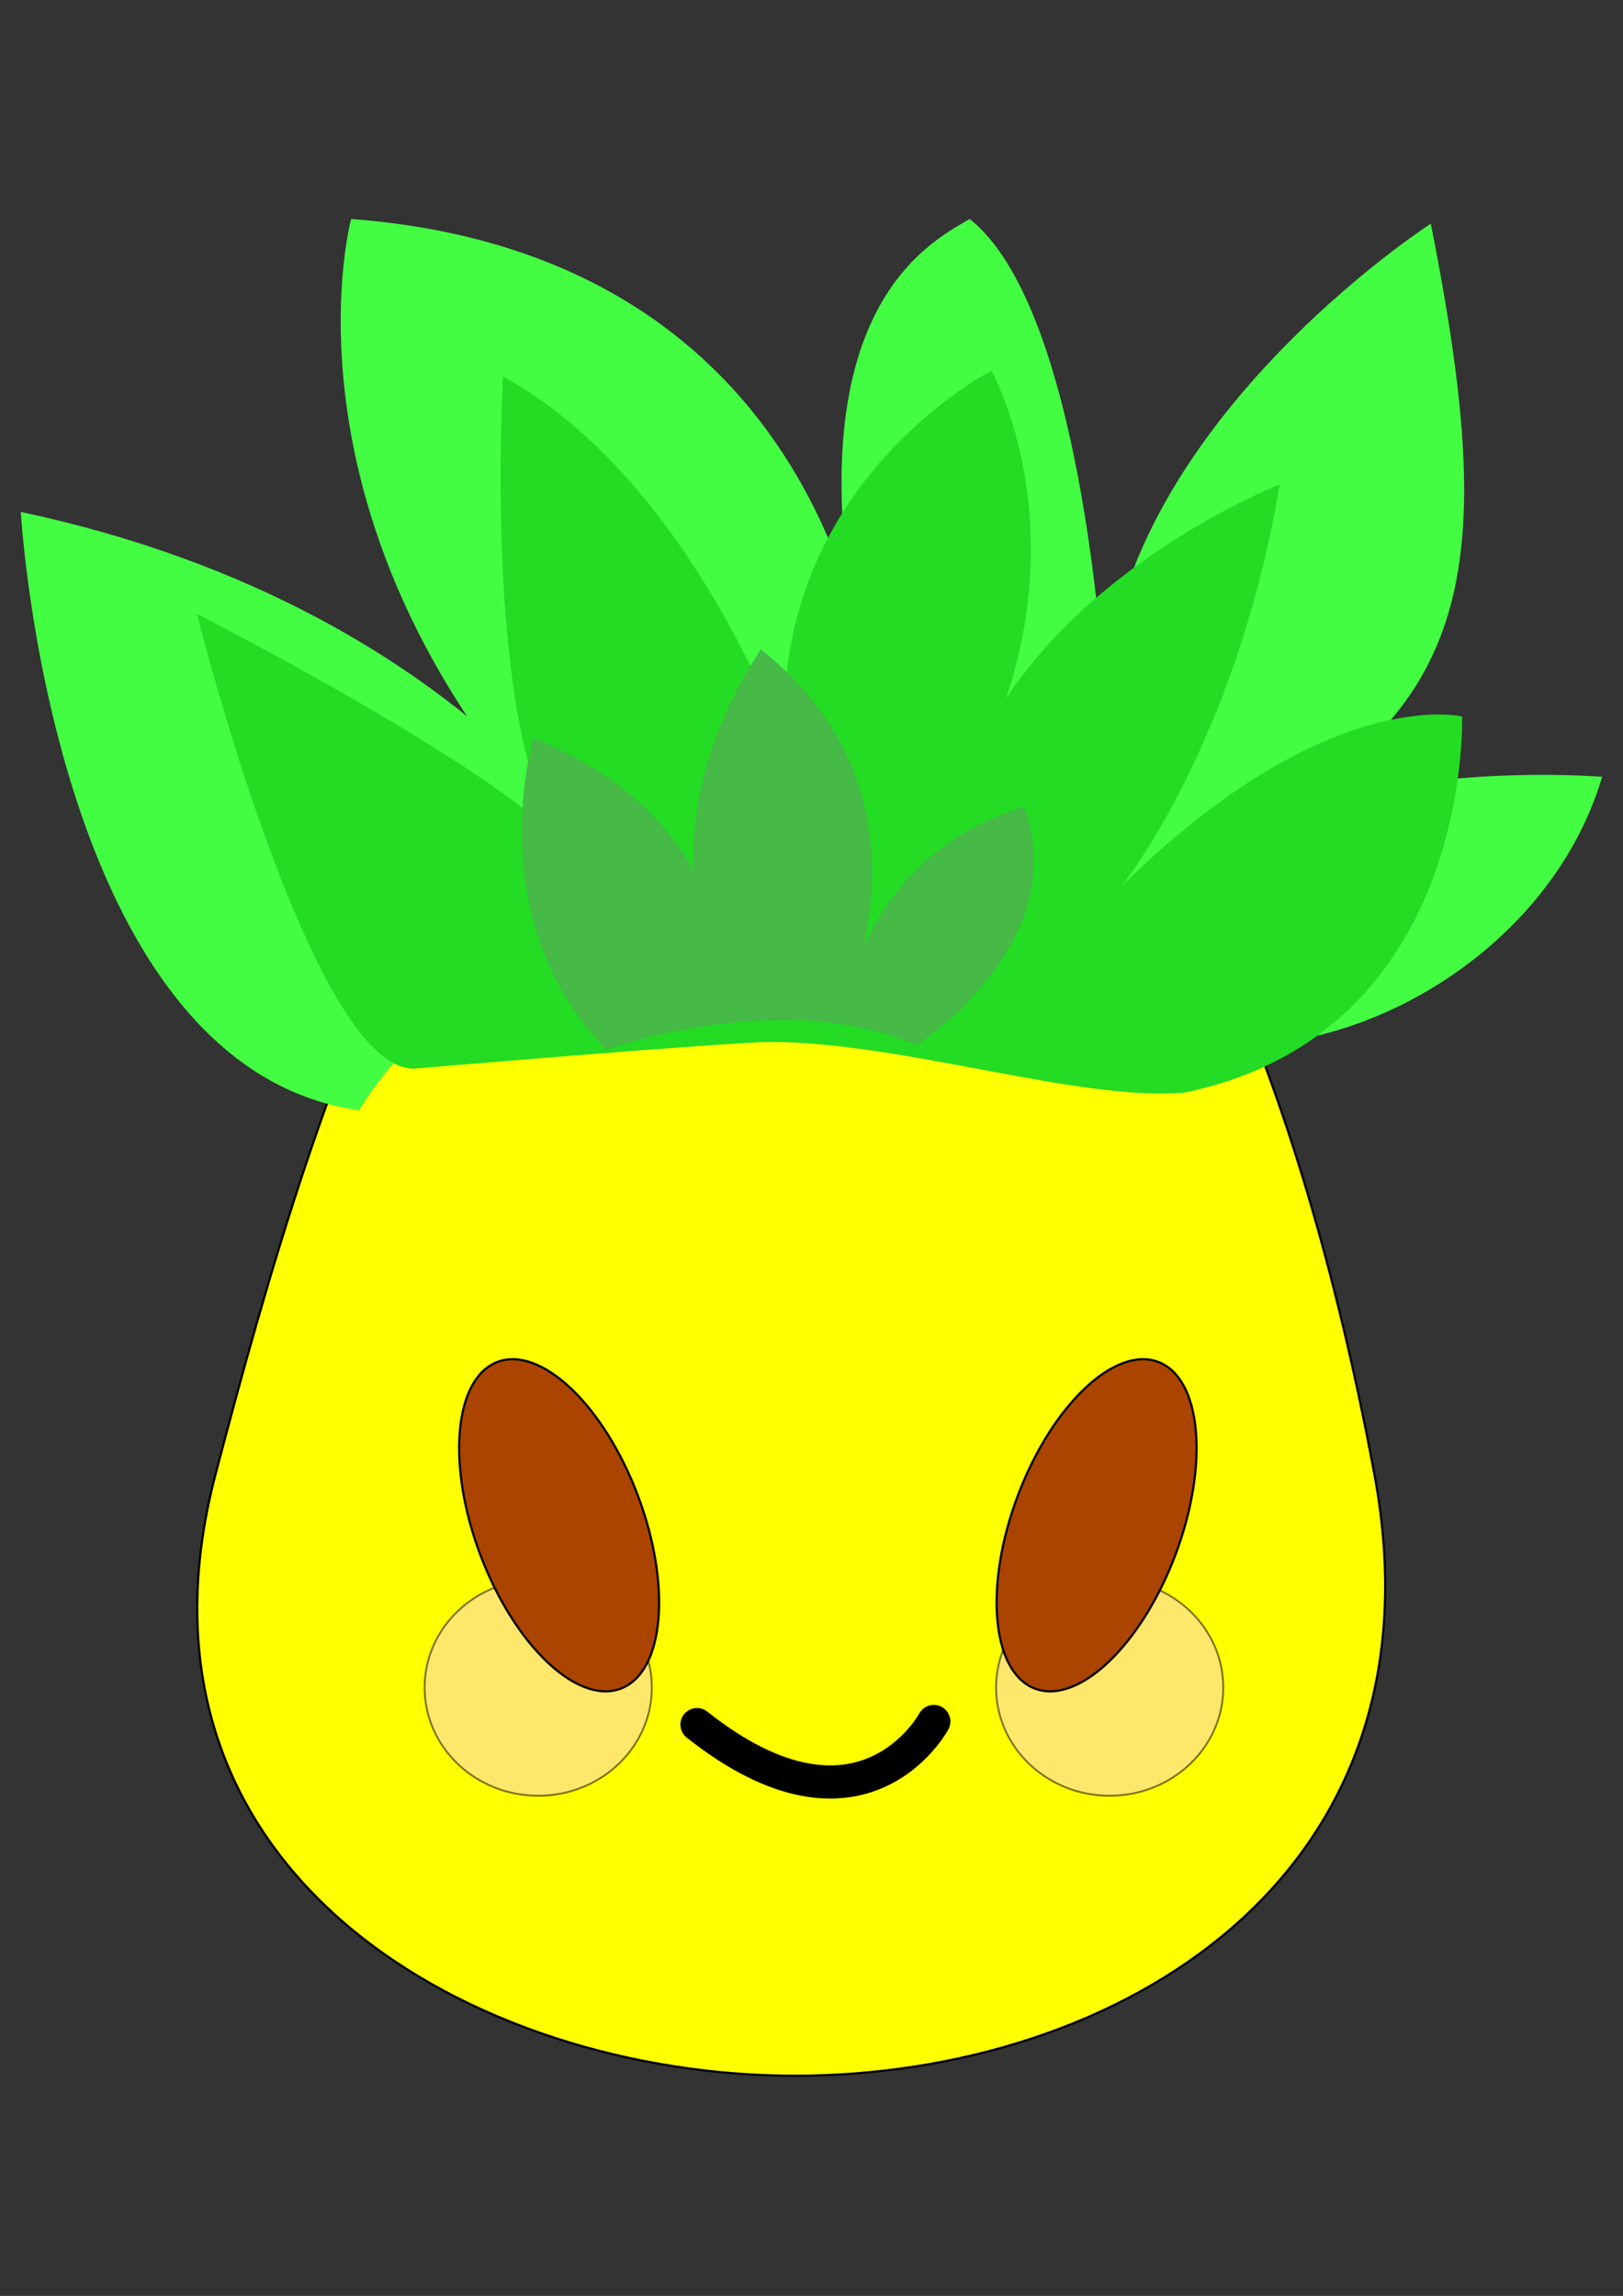
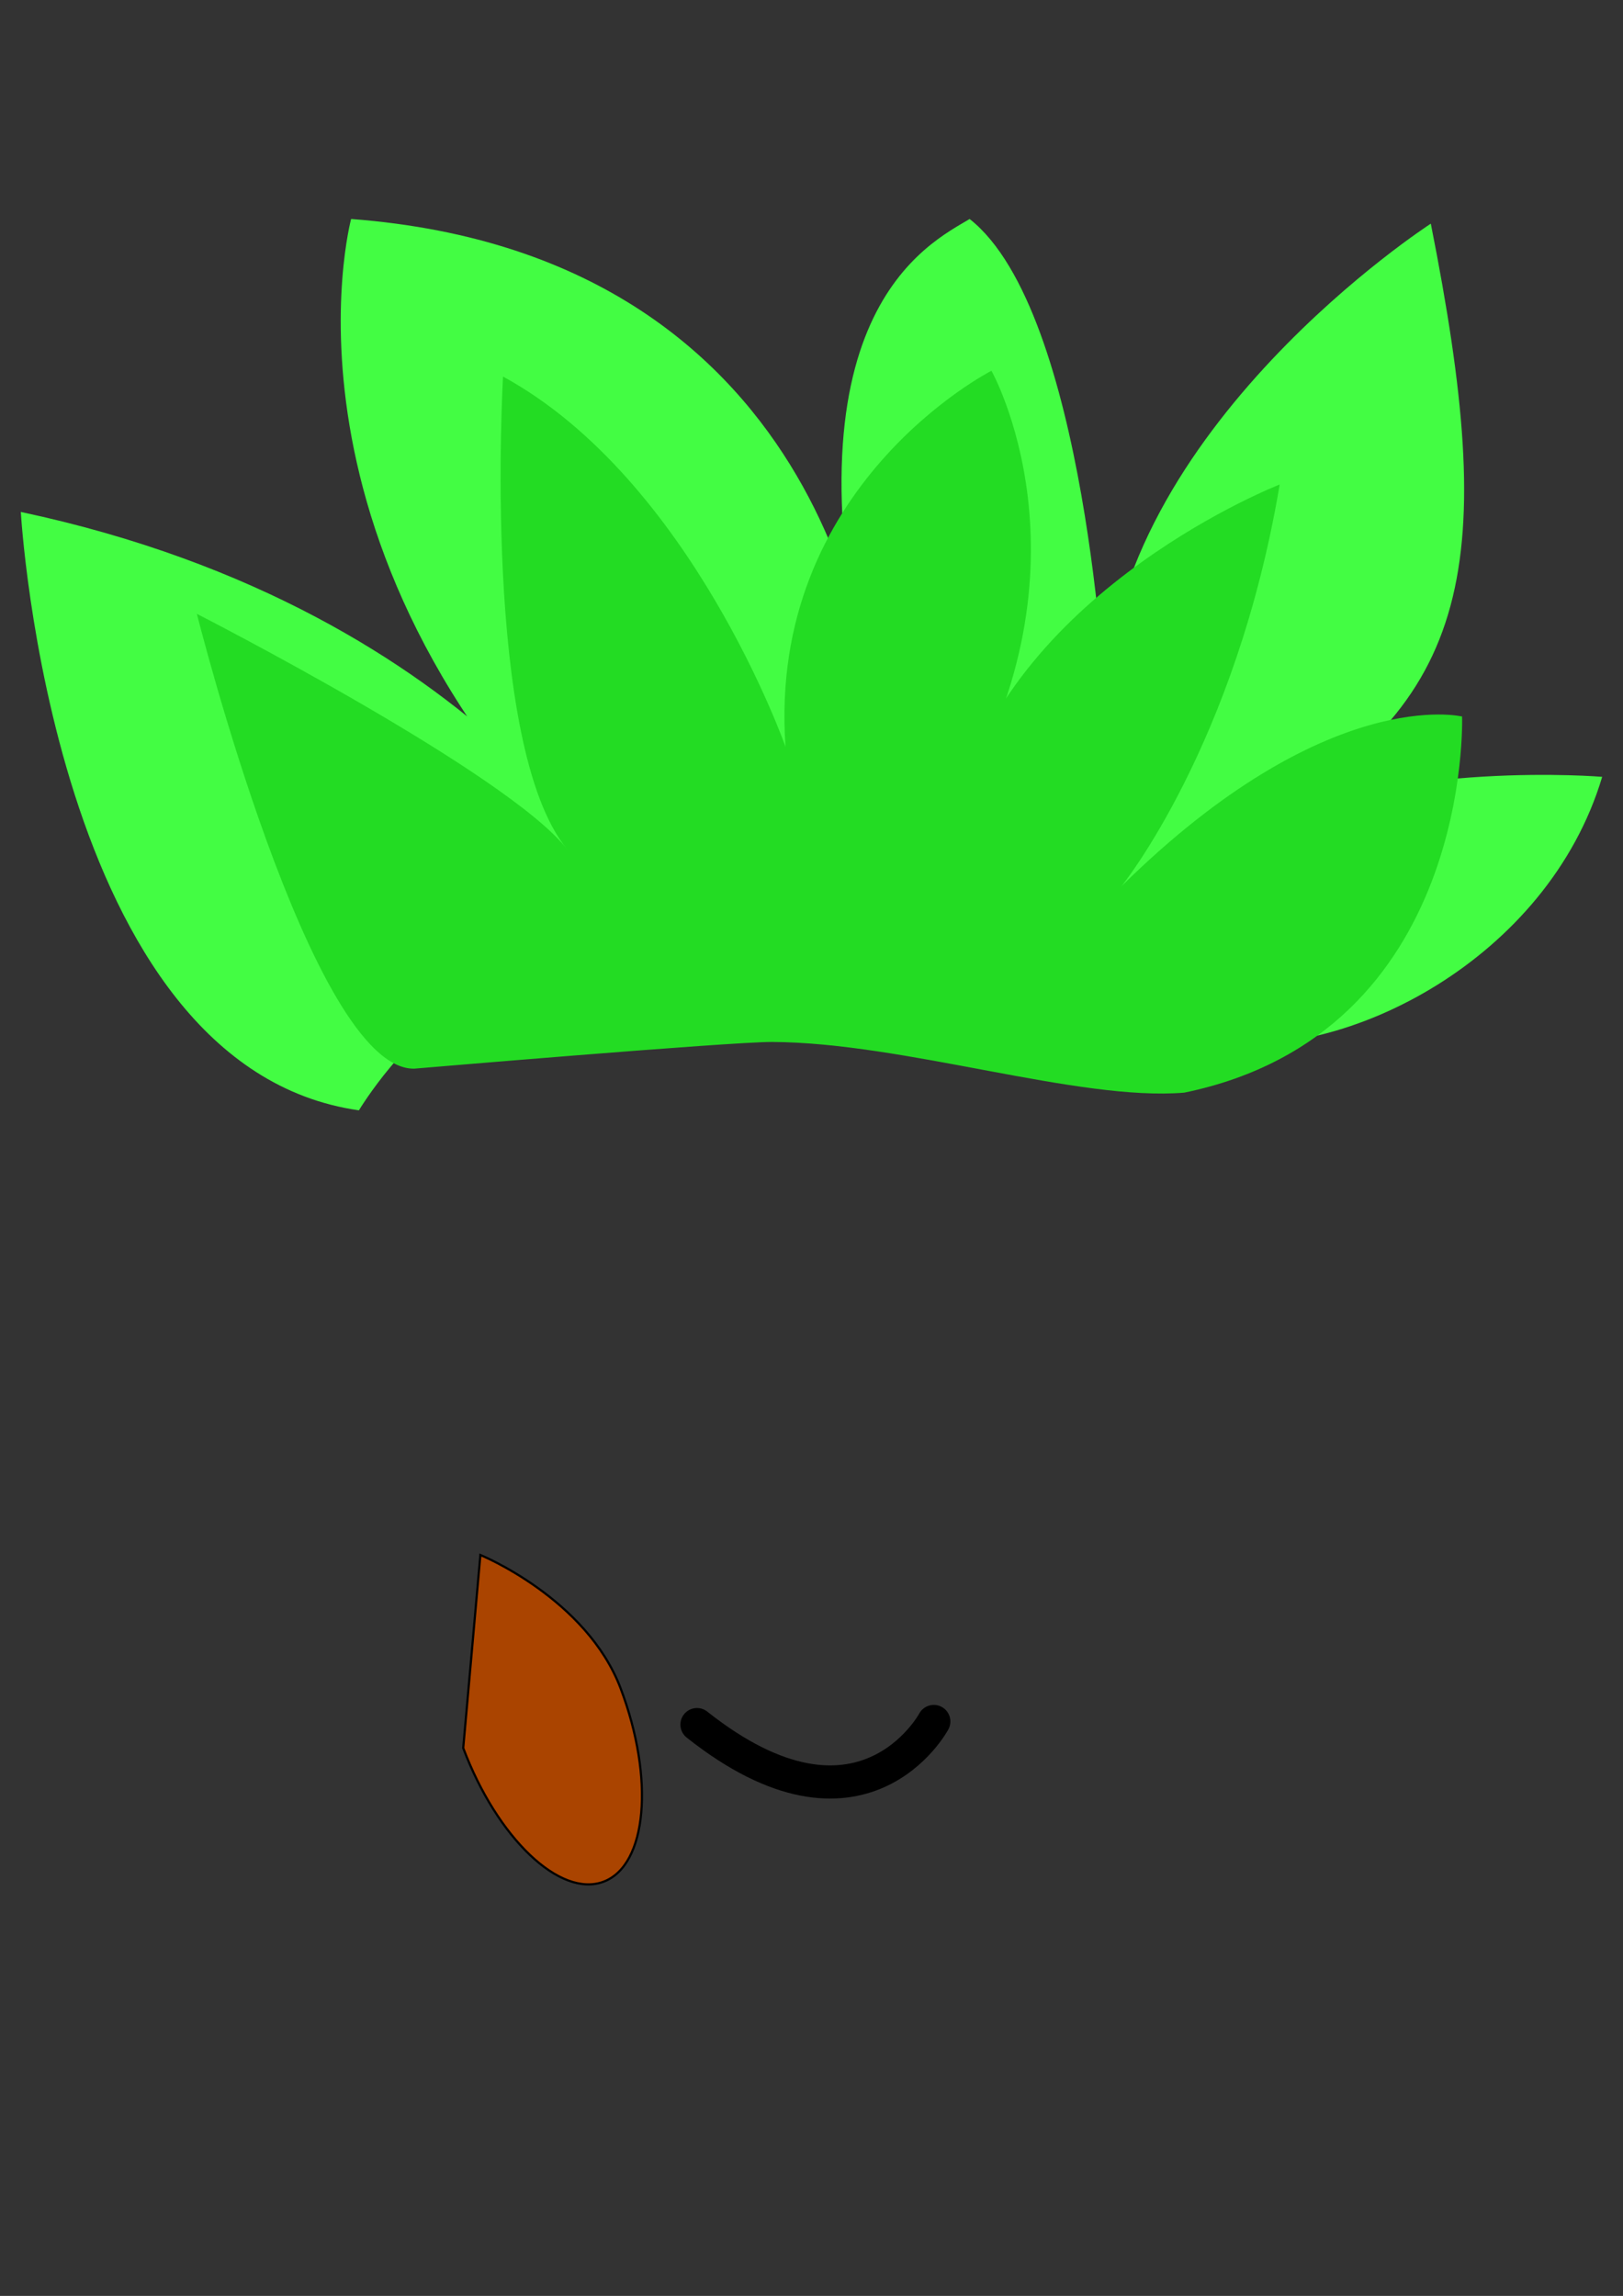
<svg xmlns="http://www.w3.org/2000/svg" xmlns:ns1="http://sodipodi.sourceforge.net/DTD/sodipodi-0.dtd" xmlns:ns2="http://www.inkscape.org/namespaces/inkscape" id="svg5195" ns1:docname="something.svg" viewBox="0 0 744.09 1052.4" version="1.1" ns2:version="0.48.3.1 r9886">
  <rect x="0" y="0" width="744.09" height="1052.4" fill="#333333" stroke="none" />
  <ns1:namedview id="base" bordercolor="#666666" ns2:pageshadow="2" ns2:window-y="27" pagecolor="#ffffff" ns2:window-height="681" ns2:window-maximized="1" ns2:zoom="0.7" ns2:window-x="0" showgrid="false" borderopacity="1.0" ns2:current-layer="layer1" ns2:cx="244.28368" ns2:cy="587.20921" ns2:window-width="1366" ns2:pageopacity="0.0" ns2:document-units="px" />
  <g id="layer1" ns2:label="Layer 1" ns2:groupmode="layer">
    <g id="g5753" transform="translate(-7.596 -42.126)">
-       <path id="path5203" d="m637.76 718.18c-37.14-199.99-118.96-407.43-265.71-407.43s-217.14 221.72-265.71 407.43c-47.714 182.43 118.96 275.43 265.71 275.43s300.15-90.033 265.71-275.43z" ns1:nodetypes="sssss" style="fill-rule:evenodd;stroke:#000000;stroke-width:1px;fill:#ffff00" ns2:connector-curvature="0" />
-       <path id="path5720" ns1:rx="60" ns1:ry="57.142857" style="opacity:.513;fill-rule:evenodd;stroke:#000000;stroke-width:1px;fill:#ffd1d1" ns1:type="arc" d="m314.29 689.51c0 31.559-26.863 57.143-60 57.143s-60-25.584-60-57.143 26.863-57.143 60-57.143 60 25.584 60 57.143z" transform="matrix(.868 0 0 .868 295.62 217.17)" ns1:cy="689.50507" ns1:cx="254.28572" />
-       <path id="path5206" ns1:rx="38.57143" ns1:ry="80" style="fill-rule:evenodd;stroke:#000000;stroke-width:1px;fill:#aa4400" ns1:type="arc" d="m548.57 615.22c0 44.183-17.269 80-38.571 80s-38.571-35.817-38.571-80 17.269-80 38.571-80 38.571 35.817 38.571 80z" transform="matrix(.936 .353 .353 -.936 -184.18 1137.1)" ns1:cy="615.2193" ns1:cx="510" />
-       <path id="path5210" ns1:rx="60" ns1:ry="57.142857" style="opacity:.513;fill-rule:evenodd;stroke:#000000;stroke-width:1px;fill:#ffd1d1" ns1:type="arc" d="m314.29 689.51c0 31.559-26.863 57.143-60 57.143s-60-25.584-60-57.143 26.863-57.143 60-57.143 60 25.584 60 57.143z" transform="matrix(.868 0 0 .868 33.625 217.17)" ns1:cy="689.50507" ns1:cx="254.28572" />
-       <path id="path5208" ns1:rx="38.57143" ns1:ry="80" style="fill-rule:evenodd;stroke:#000000;stroke-width:1px;fill:#aa4400" ns1:type="arc" d="m548.57 615.22c0 44.183-17.269 80-38.571 80s-38.571-35.817-38.571-80 17.269-80 38.571-80 38.571 35.817 38.571 80z" transform="matrix(-.936 .353 -.353 -.936 958.47 1137.1)" ns1:cy="615.2193" ns1:cx="510" />
+       <path id="path5208" ns1:rx="38.57143" ns1:ry="80" style="fill-rule:evenodd;stroke:#000000;stroke-width:1px;fill:#aa4400" ns1:type="arc" d="m548.57 615.22s-38.571-35.817-38.571-80 17.269-80 38.571-80 38.571 35.817 38.571 80z" transform="matrix(-.936 .353 -.353 -.936 958.47 1137.1)" ns1:cy="615.2193" ns1:cx="510" />
      <path id="path5730" d="m172.14 551.08c-140.71-20-155-274.29-155-274.29 215 45.72 284.29 184.29 284.29 184.29-176.43-157.15-132.86-318.57-132.86-318.57 226.43 17.14 238.57 222.14 238.57 222.14-42.857-178.57 26.551-211.03 45-222.14 53.721 42.229 62.143 221.43 62.143 221.43 4.286-125.71 149.29-219.29 149.29-219.29 30.714 155 20.714 220-82.143 276.43 68.57-30.72 160.71-22.86 160.71-22.86-25 83.571-117.86 130.71-178.57 121.43-60.714-9.286-317.14-25-342.86-15.714-25.714 9.286-48.571 47.143-48.571 47.143z" ns1:nodetypes="ccccccccccssc" style="fill:#43fd43" ns2:connector-curvature="0" />
      <path id="path5728" d="m197.5 531.98c-47.143 0.714-99.645-208.48-99.645-208.48s142.6 72.917 169.75 107.92c-39.286-47.857-29.387-216.68-29.387-216.68 86.429 47.143 129.52 169.73 129.52 169.73-8.571-120 94.408-172.39 94.408-172.39s49.561 88.204-15.439 198.2c27.143-99.286 147.58-146.06 147.58-146.06-20 119.29-72.451 184.04-72.451 184.04 94.286-92.857 156.08-77.696 156.08-77.696s4.949 145.14-127.38 172.41c-48.487 4.041-128.08-22.946-188.9-23.234-19.102-0.09-164.13 12.242-164.13 12.242z" ns1:nodetypes="cccccccccccsc" style="fill:#23dc23" ns2:connector-curvature="0" />
-       <path id="path5726" d="m285.71 523.36c-58.571-60-33.571-142.86-33.571-142.86 96.43 38.58 87.86 120.72 87.86 120.72s-42.143-72.143 16.429-161.43c83.571 66.429 39.286 160.71 39.286 160.71s10-67.143 81.429-88.571c22.857 62.857-49.286 109.29-49.286 109.29-63.571-27.143-142.14 2.143-142.14 2.143z" style="fill:#46b946" ns2:connector-curvature="0" />
      <path id="path5732" d="m327.14 832.65c75.714 60 108.57-1.429 108.57-1.429" style="stroke-linejoin:round;stroke:#000000;stroke-linecap:round;stroke-width:15.2;fill:none" ns2:connector-curvature="0" />
    </g>
  </g>
</svg>